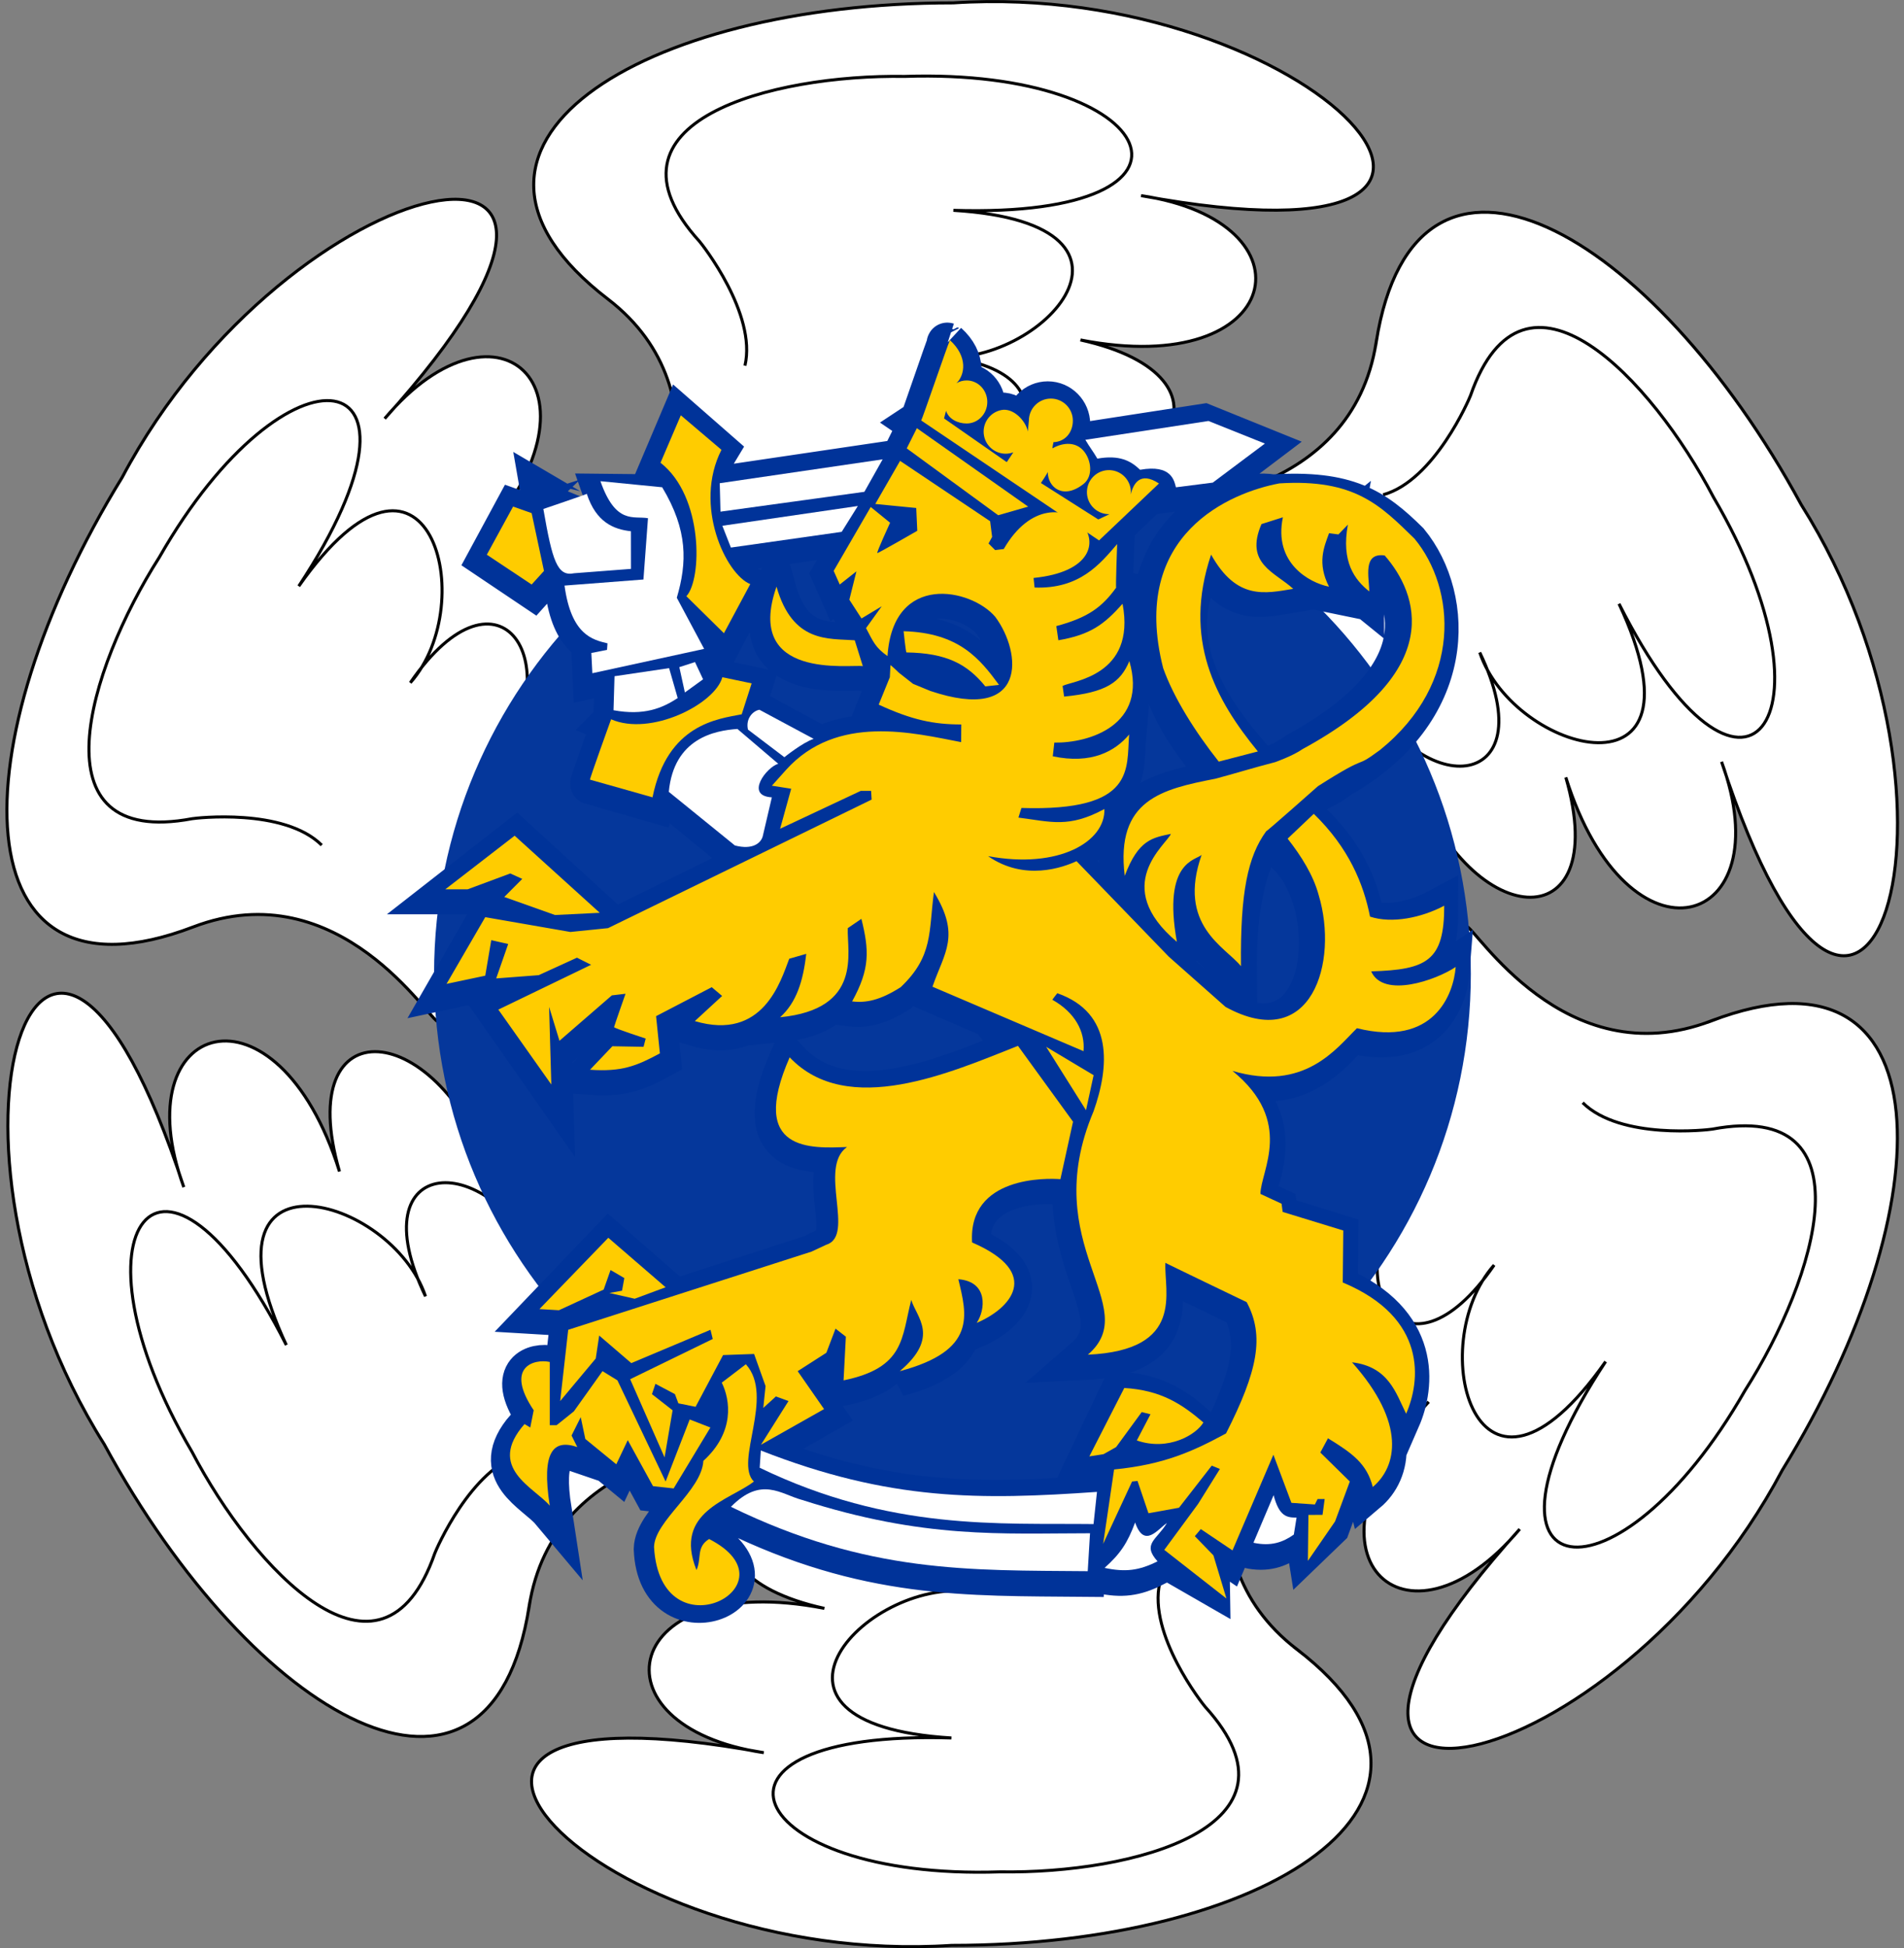
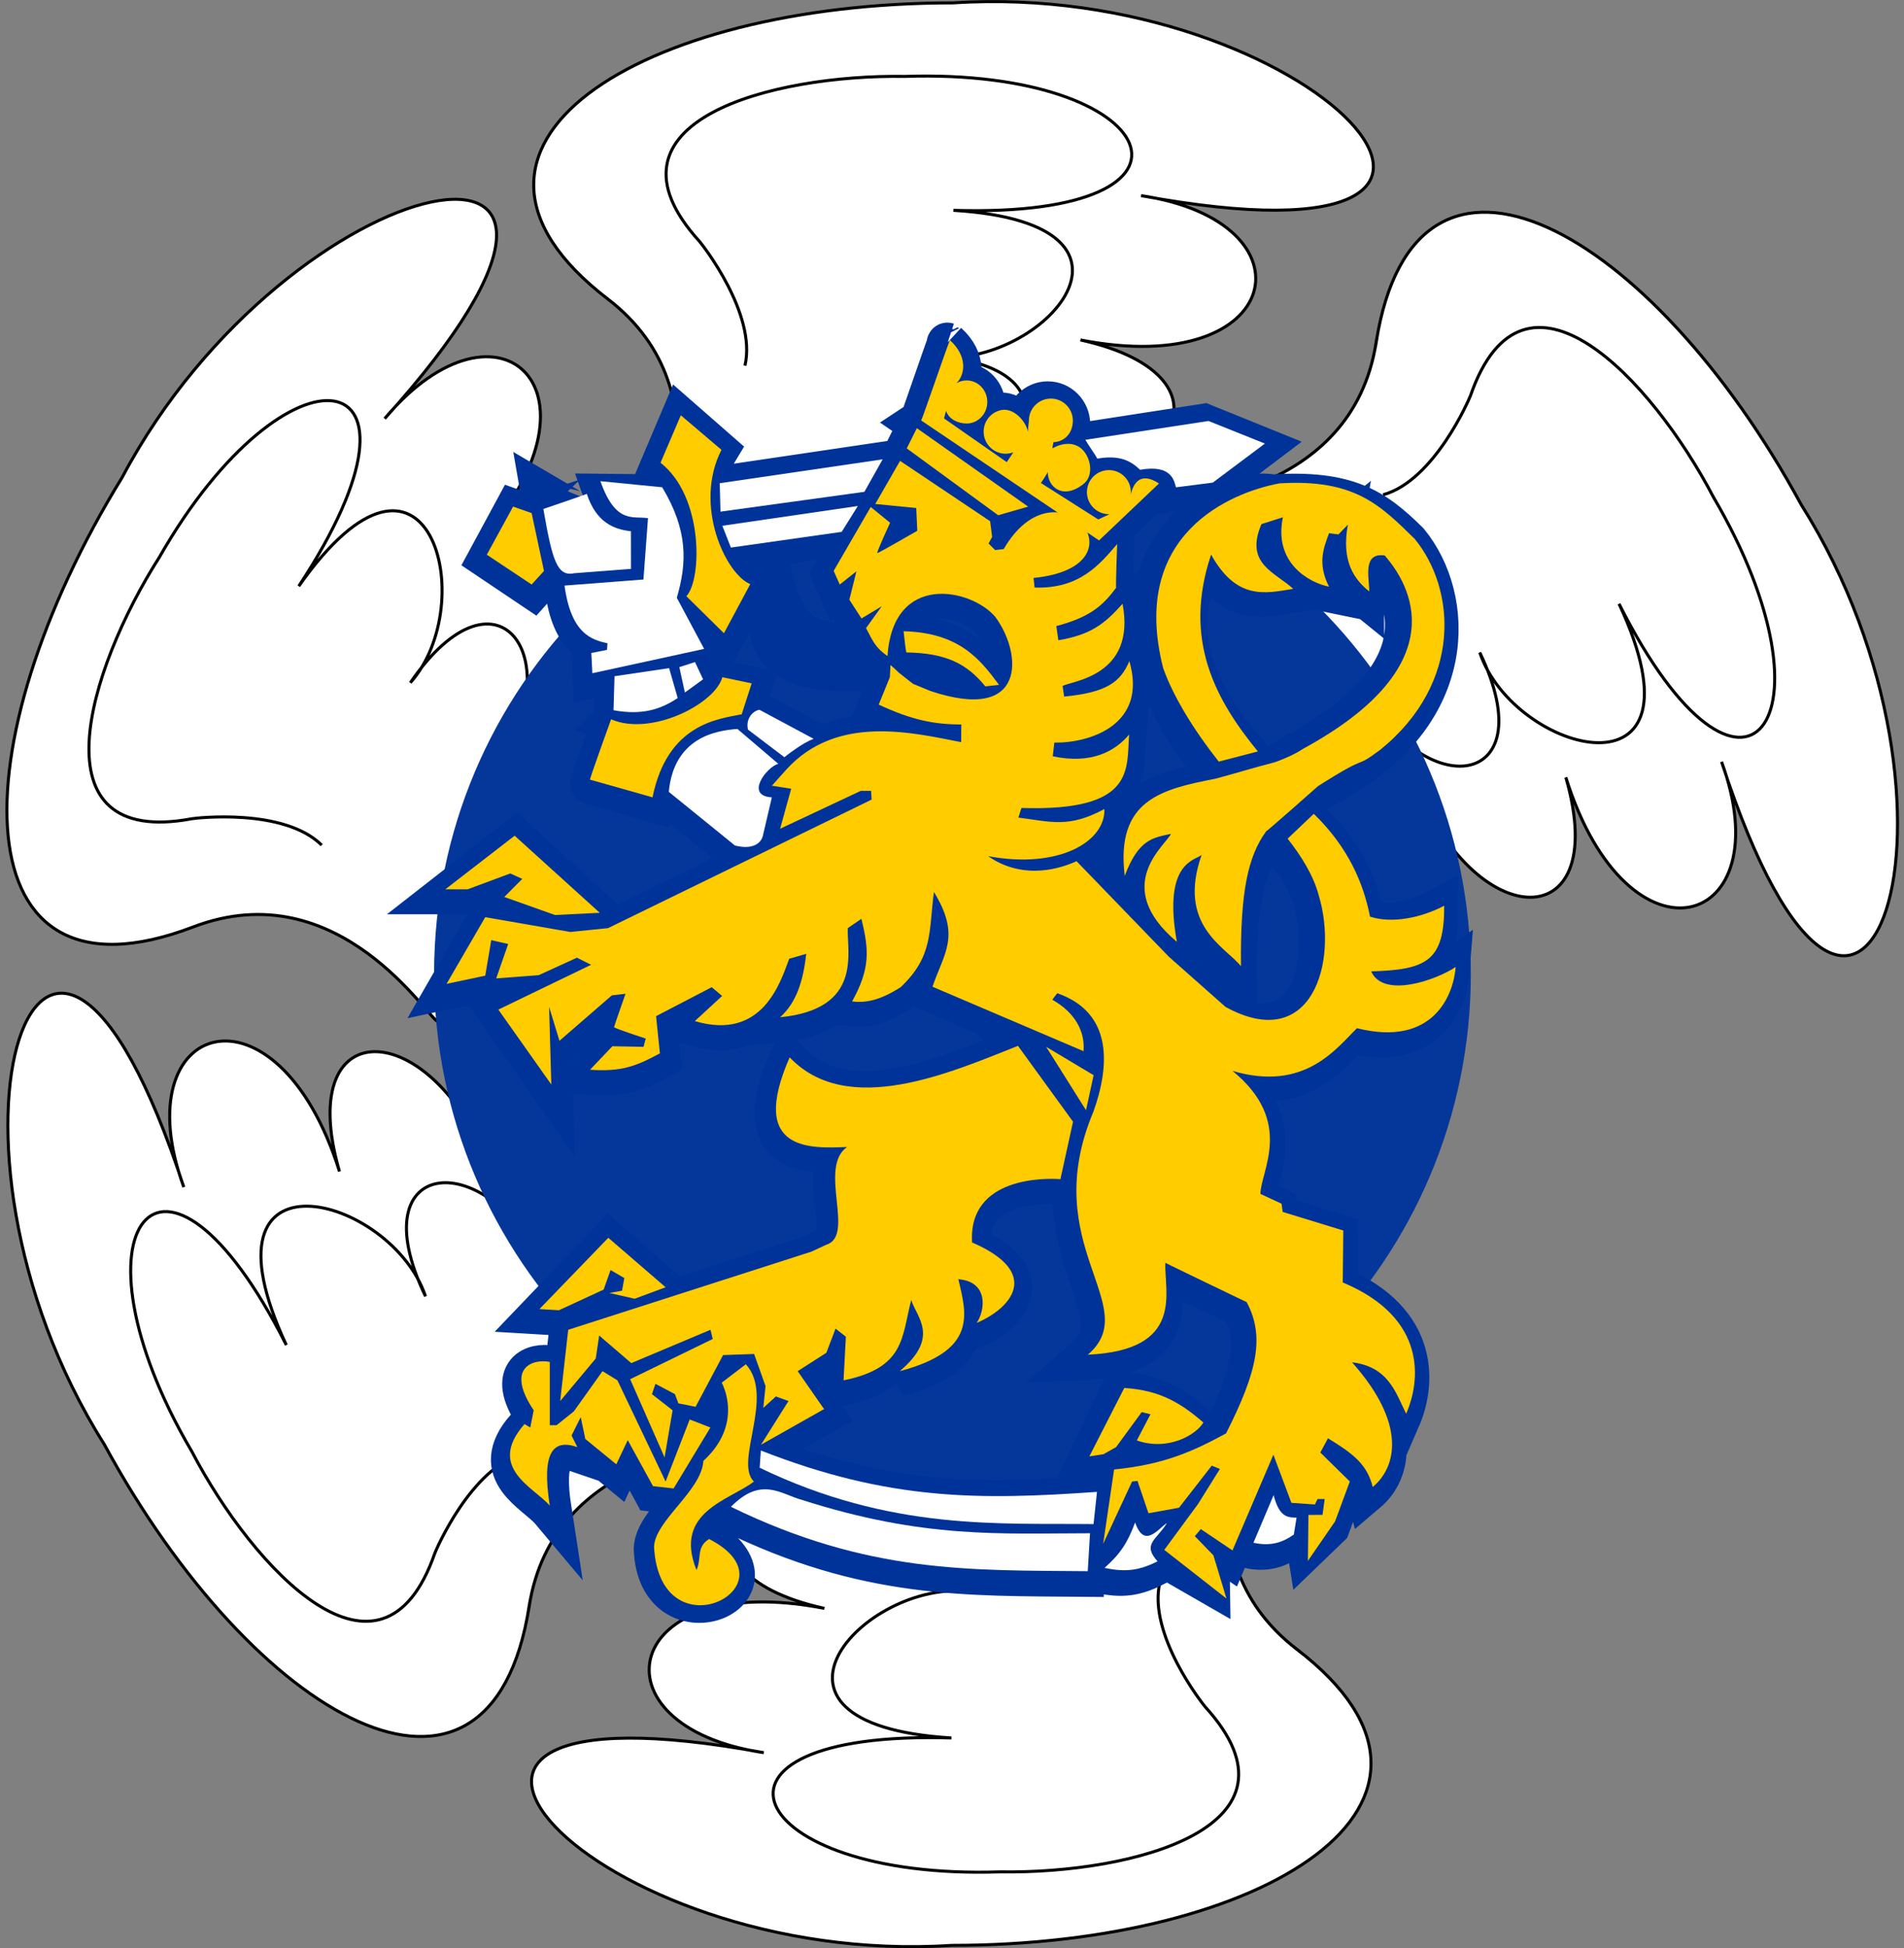
<svg xmlns="http://www.w3.org/2000/svg" xmlns:ns1="http://www.inkscape.org/namespaces/inkscape" xmlns:ns2="http://sodipodi.sourceforge.net/DTD/sodipodi-0.dtd" version="1.0" width="706.817" height="723.033" viewBox="0 0 706.817 723.033" id="Layer_1" xml:space="preserve" ns1:version="0.48.0 r9654" ns2:docname="Suomen_Ilmavoimien_tunnus.svg">
  <rect x="0" y="0" width="706.817" height="723.033" fill="#808080" stroke="none" />
  <ns2:namedview pagecolor="#ffffff" bordercolor="#666666" borderopacity="1" objecttolerance="10" gridtolerance="10" guidetolerance="10" ns1:pageopacity="0" ns1:pageshadow="2" ns1:window-width="1366" ns1:window-height="706" id="namedview62" showgrid="false" ns1:zoom="0.37276099" ns1:cx="30.3588" ns1:cy="613.4333" ns1:window-x="-8" ns1:window-y="-8" ns1:window-maximized="1" ns1:current-layer="g4211-6" showguides="true" ns1:guide-bbox="true" fit-margin-top="0" fit-margin-left="0" fit-margin-right="0" fit-margin-bottom="0" />
  <defs id="defs120">
    <clipPath id="XMLID_6_">
      <polygon id="use55" points="744.158,627.192 648.151,723.159 648.151,723.159 563.43,638.438 659.397,542.451 " />
    </clipPath>
    <clipPath id="XMLID_5_">
      <polygon id="use31" points="236.548,638.438 140.582,542.451 55.82,627.192 151.827,723.159 151.827,723.159 " />
    </clipPath>
    <filter color-interpolation-filters="sRGB" x="0" y="0" width="1" height="1" ns1:menu="Bumps" ns1:menu-tooltip="Emboss effect : Colors of the original images are preserved or modified by Blend" ns1:label="Emboss" id="filter3104">
      <feColorMatrix type="luminanceToAlpha" result="result2" id="feColorMatrix3106" />
      <feDiffuseLighting surfaceScale="-10" result="result1" diffuseConstant="0.6" id="feDiffuseLighting3108">
        <feDistantLight elevation="35" azimuth="225" id="feDistantLight3110" />
      </feDiffuseLighting>
      <feComposite operator="arithmetic" in="result1" k1="1.5" k3="0.5" result="result3" in2="SourceGraphic" id="feComposite3112" k2="0" k4="0" />
      <feComposite in="result3" operator="in" result="result5" in2="result3" id="feComposite3114" />
      <feBlend in="result5" mode="normal" result="result6" in2="result1" id="feBlend3116" />
      <feComposite k2="1" operator="arithmetic" result="result7" in2="result6" id="feComposite3118" k1="0" k3="0" k4="0" />
      <feComposite operator="in" in="result7" in2="SourceGraphic" id="feComposite3120" />
    </filter>
    <ns1:perspective ns2:type="inkscape:persp3d" ns1:vp_x="0 : 0.5 : 1" ns1:vp_y="0 : 1000 : 0" ns1:vp_z="1 : 0.5 : 1" ns1:persp3d-origin="0.5 : 0.33333333 : 1" id="perspective2906" />
    <ns1:perspective id="perspective92" ns1:persp3d-origin="399.98999 : 258.42668 : 1" ns1:vp_z="799.97998 : 387.64001 : 1" ns1:vp_y="0 : 1000 : 0" ns1:vp_x="0 : 387.64001 : 1" ns2:type="inkscape:persp3d" />
  </defs>
  <g style="fill:#ffcc00;stroke:#000000;stroke-width:2.528;stroke-miterlimit:3.86;stroke-opacity:1;stroke-dasharray:none" id="g4211-6" transform="matrix(1.586,2.919,2.919,-1.586,-1182.165,2938.992)">
    <path id="path4209-7" style="fill:#ffffff;stroke:#000000;stroke-width:0.338px;stroke-linecap:butt;stroke-linejoin:miter;stroke-opacity:1" d="m -485.115,844.463 c 1.354,5.786 -4.82,13.597 -5.083,13.886 -12.175,13.398 8.078,18.663 22.936,18.429 28.801,0.964 36.338,-15.905 5.436,-14.961 25.081,-1.532 9.141,-18.356 -2.647,-16.269 17.573,-0.863 11.459,-14.438 -4.003,-13.152 m -31.964,19.516 c -22.248,17.06 3.634,33.09 38.6,33.082 39.993,2.598 71.165,-30.791 20.991,-21.534 19.71,-2.912 16.081,-20.595 -6.778,-16.123 18.858,-4.149 10.039,-18.143 -9.2,-14.739 -11.644,0.951 -28.075,-2.162 -38.252,-9.564 -0.519,0.788 8.606,18.167 -5.362,28.878 z" ns1:connector-curvature="0" ns2:nodetypes="csccccscccccs" />
  </g>
  <g style="fill:#ffcc00;stroke:#000000;stroke-width:2.528;stroke-miterlimit:3.86;stroke-opacity:1;stroke-dasharray:none" id="g4211" transform="matrix(3.322,0,0,-3.322,1888.098,2941.015)">
    <path id="path4209" style="fill:#ffffff;stroke:#000000;stroke-width:0.338px;stroke-linecap:butt;stroke-linejoin:miter;stroke-opacity:1" d="m -485.115,844.463 c 1.354,5.786 -4.82,13.597 -5.083,13.886 -12.175,13.398 8.078,18.663 22.936,18.429 28.801,0.964 36.338,-15.905 5.436,-14.961 25.081,-1.532 9.141,-18.356 -2.647,-16.269 17.573,-0.863 11.459,-14.438 -4.003,-13.152 m -31.964,19.516 c -22.248,17.06 3.634,33.09 38.6,33.082 39.993,2.598 71.165,-30.791 20.991,-21.534 19.71,-2.912 16.081,-20.595 -6.778,-16.123 18.858,-4.149 10.039,-18.143 -9.2,-14.739 -11.644,0.951 -28.075,-2.162 -38.252,-9.564 -0.519,0.788 8.606,18.167 -5.362,28.878 z" ns1:connector-curvature="0" ns2:nodetypes="csccccscccccs" />
  </g>
  <path style="fill:#ffffff;stroke:#000000;stroke-width:1.124px;stroke-linecap:butt;stroke-linejoin:miter;stroke-miterlimit:3.86;stroke-opacity:1;stroke-dasharray:none" d="M 71.664,344.025 C -15.35,377.235 -15.605,276.102 45.328,177.211 107.645,59.564 256.392,29.555 142.807,155.351 c 42.571,-50.677 86.27,-9.609 33.798,47.257 44.586,-46.112 68.808,3.21 25.666,51.698 -22.973,31.278 -42.792,83.178 -39.582,124.859 -3.131,0.095 -36.396,-55.99 -91.025,-35.14 z" id="path4209-1" ns1:connector-curvature="0" />
  <path style="fill:#ffffff;stroke:#000000;stroke-width:1.124px;stroke-linecap:butt;stroke-linejoin:miter;stroke-miterlimit:3.86;stroke-opacity:1;stroke-dasharray:none" d="M 119.431,313.649 C 105.424,299.738 72.573,303.597 71.297,303.837 12.19,314.936 32.578,248.474 59.122,206.857 c 47.444,-83.145 108.29,-75.077 51.789,10.688 48.025,-68.276 67.845,6.12 41.409,35.83 33.054,-48.202 60.8,-7.261 30.229,34.236" id="path8859" ns1:connector-curvature="0" />
  <g id="g3" transform="matrix(0.894,0,0,0.894,873.57,-43.274)">
    <g transform="matrix(-1.774,-3.264,-3.264,1.774,1135.439,-2429.505)" id="g4211-6-2" style="fill:#ffcc00;stroke:#000000;stroke-width:2.528;stroke-miterlimit:3.86;stroke-opacity:1;stroke-dasharray:none">
      <path ns2:nodetypes="csccccscccccs" ns1:connector-curvature="0" d="m -485.115,844.463 c 1.354,5.786 -4.82,13.597 -5.083,13.886 -12.175,13.398 8.078,18.663 22.936,18.429 28.801,0.964 36.338,-15.905 5.436,-14.961 25.081,-1.532 9.141,-18.356 -2.647,-16.269 17.573,-0.863 11.459,-14.438 -4.003,-13.152 m -31.964,19.516 c -22.248,17.06 3.634,33.09 38.6,33.082 39.993,2.598 71.165,-30.791 20.991,-21.534 19.71,-2.912 16.081,-20.595 -6.778,-16.123 18.858,-4.149 10.039,-18.143 -9.2,-14.739 -11.644,0.951 -28.075,-2.162 -38.252,-9.564 -0.519,0.788 8.606,18.167 -5.362,28.878 z" style="fill:#ffffff;stroke:#000000;stroke-width:0.338px;stroke-linecap:butt;stroke-linejoin:miter;stroke-opacity:1" id="path4209-7-4" />
    </g>
    <g transform="matrix(-3.715,0,0,3.715,-2295.617,-2238.897)" id="g4211-7" style="fill:#ffcc00;stroke:#000000;stroke-width:2.528;stroke-miterlimit:3.86;stroke-opacity:1;stroke-dasharray:none">
      <path ns2:nodetypes="csccccscccccs" ns1:connector-curvature="0" d="m -484.542,792.542 c 1.354,5.786 -4.82,13.597 -5.083,13.886 -12.175,13.398 8.078,18.663 22.936,18.429 28.801,0.964 36.338,-15.905 5.436,-14.961 25.081,-1.532 9.141,-18.356 -2.647,-16.269 17.573,-0.863 11.459,-14.438 -4.003,-13.152 m -31.964,19.516 c -22.248,17.06 3.634,33.09 38.6,33.082 39.993,2.598 71.165,-30.791 20.991,-21.534 19.71,-2.912 16.081,-20.595 -6.778,-16.123 18.858,-4.149 10.039,-18.143 -9.2,-14.739 -11.644,0.951 -28.075,-2.162 -38.252,-9.564 -0.519,0.788 8.606,18.167 -5.362,28.878 z" style="fill:#ffffff;stroke:#000000;stroke-width:0.338px;stroke-linecap:butt;stroke-linejoin:miter;stroke-opacity:1" id="path4209-8" />
    </g>
    <g transform="matrix(-1.948,3.163,3.163,1.948,-3935.988,395.558)" id="g4211-0-1" style="fill:#ffcc00;stroke:#000000;stroke-width:2.528;stroke-miterlimit:3.86;stroke-opacity:1;stroke-dasharray:none">
-       <path ns2:nodetypes="csccccscccccs" ns1:connector-curvature="0" d="m -485.115,844.463 c 1.354,5.786 -4.82,13.597 -5.083,13.886 -12.175,13.398 8.078,18.663 22.936,18.429 28.801,0.964 36.338,-15.905 5.436,-14.961 25.081,-1.532 9.141,-18.356 -2.647,-16.269 17.573,-0.863 11.459,-14.438 -4.003,-13.152 m -31.964,19.516 c -22.248,17.06 3.634,33.09 38.6,33.082 39.993,2.598 71.165,-30.791 20.991,-21.534 19.71,-2.912 16.081,-20.595 -6.778,-16.123 18.858,-4.149 10.039,-18.143 -9.2,-14.739 -11.644,0.951 -28.075,-2.162 -38.252,-9.564 -0.519,0.788 8.606,18.167 -5.362,28.878 z" style="fill:#ffffff;stroke:#000000;stroke-width:0.338px;stroke-linecap:butt;stroke-linejoin:miter;stroke-opacity:1" id="path4209-1-6" />
-     </g>
+       </g>
    <path ns1:connector-curvature="0" id="path95" style="fill:#05379b;fill-opacity:1;stroke:none" d="m -796.901,452.652 c 0,-118.892 96.382,-215.268 215.247,-215.268 118.866,0 215.262,96.376 215.262,215.268 0,118.878 -96.396,215.24 -215.262,215.24 -118.865,0 -215.247,-96.363 -215.247,-215.24 z" />
    <path ns1:connector-curvature="0" d="" id="path11" style="fill:#ffffff" />
    <path ns1:connector-curvature="0" d="" id="path13" style="fill:none;stroke:#000000;stroke-width:9.55;stroke-linecap:round;stroke-linejoin:round;stroke-miterlimit:3.864" />
    <path ns1:connector-curvature="0" d="" id="path19" style="fill:#ebce37" />
    <path ns1:connector-curvature="0" d="" id="path21" style="fill:none;stroke:#000000;stroke-width:9.55;stroke-linecap:round;stroke-linejoin:round;stroke-miterlimit:3.864" />
    <path ns1:connector-curvature="0" d="" id="path99" style="fill:#3a4491" />
    <path ns1:connector-curvature="0" d="" id="path101" style="fill:none;stroke:#000000;stroke-width:9.55;stroke-linecap:round;stroke-linejoin:round;stroke-miterlimit:3.864" />
  </g>
  <g style="fill:#ffcc00;stroke:#000000;stroke-width:2.528;stroke-miterlimit:3.86;stroke-opacity:1;stroke-dasharray:none" id="g4515" transform="matrix(1,-1.0929304e-8,0,1,-1060.985,-897.556)" />
  <g transform="matrix(1.446,-1.5804296e-8,0,1.446,-1852.579,-247.89)" id="g4241-3" style="fill:#ffcc00;stroke:#000000;stroke-width:2.528;stroke-miterlimit:3.86;stroke-opacity:1;stroke-dasharray:none">
    <g style="fill:#ffcc00" transform="matrix(0.6,0,0,0.601,-617.361,-59.867)" id="g12620-1-6-8">
      <g transform="translate(800.361,0.308)" id="g4958-9">
        <g id="g4041-8" transform="matrix(1.386,0,0,1.386,617.976,215.613)" style="fill:none;stroke:#003399;stroke-opacity:1">
          <g id="g3950-3" style="fill:none;stroke:#003399;stroke-opacity:1">
            <g id="g12117-9-7" transform="matrix(0.994,0,0,0.994,1034.299,28.492)" style="fill:none;stroke:#003399;stroke-opacity:1">
              <g id="g4243-0" transform="translate(-4.3373477e-6,0)" style="fill:none;stroke:#003399;stroke-opacity:1">
                <g id="g7486-2-0" transform="matrix(0.721,0,0,0.728,-301.761,90.342)" style="fill:none;stroke:#003399;stroke-width:17.783;stroke-miterlimit:4;stroke-opacity:1;stroke-dasharray:none">
                  <g id="g7245-1-0" stroke-miterlimit="3.864" style="fill:none;stroke:#003399;stroke-width:17.783;stroke-miterlimit:4;stroke-opacity:1;stroke-dasharray:none" transform="translate(-0.524,-43.46)">
                    <path id="polygon123-4-0" transform="translate(743.314,106.568)" style="fill:none;stroke:#003399;stroke-opacity:1" d="m 431.83,159.16 -47.52,-33.43 -4.32,8.61 0,0 39.04,28.49 z m 152.256,20.812 c -9.531,-1.306 -6.612,9.286 -6.592,15.328 -6.225,-4.959 -12.768,-11.082 -9.829,-26.941 l -3.334,2.653 -4,-0.531 c -2.204,6 -5.143,12.736 -0.021,22.798 -8.409,-1.674 -23.757,-10.062 -19.695,-29.574 l -9.144,2.898 c -7.327,16.96 5.837,20.471 13.552,27.594 -12.083,2 -24.145,4.919 -35.064,-14.593 -23.39,35.941 6.184,70.25 20.451,86.537 l -16.471,3.796 c -10.572,-13.123 -17.899,-21.736 -24.451,-41.962 -14.614,-57.331 29.312,-78.734 48.97,-75.224 32.146,-2 43.771,5.851 58.365,20.076 19.716,23.737 21.552,71.863 -30.289,100.4 -9.531,9.307 -44.575,7.837 -43.82,81.802 -6.612,-8.225 -27.41,-17.369 -16.797,-47.473 -2.225,2.347 -16.797,2.551 -10.572,37.084 -28.492,-23.94 -4.409,-41.473 -2.551,-46.003 -7.694,1.612 -13.899,2.347 -19.716,17.899 -6.225,-50.963 46.33,-32.982 75.945,-54.045 61.679,-33.43 49.27,-66.29 35.064,-82.515 z m -272.8,344.7 c 12.491,13.544 -5.143,41.036 3.429,49.214 -10.062,7.757 -34.16,11.389 -24.512,37.137 0.337,-0.2 -0.245,-9.606 5.388,-13.022 33.953,22.309 -21.995,43.501 -23.512,3.376 0.245,-11.053 20.349,-23.612 21.063,-36.172 13.491,-12.038 11.511,-25.541 7.857,-32.816 z m -80.8,25.96 7.347,-5.878 12.246,-17.145 6.368,3.919 20.573,43.126 10.286,-26.451 8.837,3.429 -15.695,25.961 -8.817,-0.979 -10.776,-19.594 -4.898,10.287 -13.226,-10.797 -1.959,-9.286 -3.918,7.816 2.449,4.919 c -10.042,-3.408 -15.43,1.511 -11.756,24.981 -6.633,-7.797 -27.207,-16.145 -10.776,-34.778 l 2.449,1.47 1.469,-7.348 c -12.491,-18.593 0.225,-22.022 6.858,-20.594 v 26.941 h 2.939 v 10e-4 z M 223.14,501.16 l 8.33,0.49 19.1,-8.81 2.94,-8.33 5.88,3.43 -0.98,5.38 -5.39,0.98 10.8,2.45 13.2,-4.89 0,0 -24.47,-21.09 z m 204.346,-112.188 23.512,32.329 -5.388,24.492 c -5.633,-0.449 -39.432,-1.429 -37.717,26.961 30.615,13.246 15.919,28.431 1.959,34.288 3.674,-5.347 5.143,-17.613 -7.837,-18.613 3.653,15.205 8.082,30.41 -25.002,39.187 17.389,-14.654 7.103,-22.981 4.898,-30.37 -4.164,16.206 -2.694,28.92 -28.9,34.289 l 0.98,-18.614 -4.409,-3.429 -3.918,10.287 -12.246,7.837 11.266,16.165 -26.941,15.185 11.756,-18.614 -5.388,-1.959 -5.388,4.898 0.979,-9.307 -4.898,-13.695 -13.246,0.47 -11.736,22.042 -7.348,-1.469 -1.469,-3.919 -8.327,-4.408 -1.49,4.408 8.817,6.878 -3.429,20.083 -14.695,-33.329 35.268,-17.144 -0.959,-3.919 -33.819,14.205 -13.715,-11.756 -1.469,9.797 -15.185,18.123 3.429,-30.369 103.87,-33.309 6.368,-2.959 c 12.491,-3.878 -3.674,-32.778 8.817,-41.636 -14.94,0.53 -42.391,2.49 -24.492,-38.207 24.736,26.002 68.842,6.408 97.497,-4.899 z m -78.7,-202.43 2.592,5.817 7.123,-5.613 -3.021,12.083 5.184,8.001 8.633,-5.184 -6.694,9.286 c 3.102,5.858 3.959,8.246 9.164,11.919 2.367,-35.86 35.737,-28.818 46.003,-16.736 11.491,15.348 13.899,45.595 -27.737,31.594 l -7.348,-3.021 -6.041,-4.735 c 0,0 -3.307,-3.204 -3.613,-3.225 l -0.265,5.143 -4.755,11.674 c 14.124,6.511 23.41,8.45 35.268,8.45 l -0.061,7.531 c -20.226,-3.857 -53.024,-12.246 -74.74,11.797 l -6.082,6.776 8.245,1.286 c 0,0 -4.674,16.879 -4.735,17.063 l 34.431,-16.145 h 4.429 l 0.224,3.715 -112.56,54.78 -16.083,1.633 -36.35,-6.307 -16.532,28.431 16.532,-3.49 2.572,-15.144 7.225,1.633 -5.123,14.675 18.165,-1.388 16.328,-7.449 6.041,3.021 -39.615,19.104 22.614,31.921 -0.939,-33.084 4.429,14.45 22.369,-19.348 5.837,-0.694 c 0,0 -4.858,13.756 -4.898,14.226 -0.062,0.449 13.511,4.878 13.511,4.878 l -0.918,3.511 -13.307,-0.245 -9.552,10.021 c 13.572,0.938 19.879,-1.613 29.839,-6.98 l -1.633,-15.858 23.777,-12.348 4.429,3.735 -11.654,10.715 c 29.186,8.633 36.636,-17.001 40.31,-26.574 l 7.266,-2.082 c -1.327,11.674 -4.184,20.736 -11.164,27.022 35.452,-3.47 28.472,-27.716 28.9,-37.982 l 5.816,-3.959 c 3.307,13.307 3.776,21.226 -3.959,35.186 5.878,0.714 11.919,-0.449 20.736,-6.062 14.021,-13.266 11.919,-23.757 14.205,-40.554 11.47,18.675 4.47,25.655 -0.632,40.35 l 64.495,27.472 c 0.755,-8.368 -3.674,-16.532 -13.287,-21.9 0.041,-0.225 2.102,-2.796 2.102,-2.796 24.042,8.409 22.267,31.268 15.471,50.351 -24.288,57.331 21.777,82.945 -2.429,103.7 41.759,-1.878 32.452,-27.023 33.105,-39.167 -0.286,0 34.717,16.777 34.717,16.777 7.735,14.471 4.694,29.369 -8.817,55.943 -14.205,7.694 -26.553,13.286 -47.8,15.368 l -4.674,31.696 12.348,-26.553 2.327,-0.245 4.674,13.756 13.042,-2.347 13.981,-17.94 3.49,1.408 -9.328,14.92 -14.43,19.572 21.137,12.023 -0.156,-9.696 -7.939,-8.164 2.551,-3.021 13.532,9.082 17.471,-40.778 7.694,20.512 10.021,0.694 1.164,-2.327 h 3.021 l -0.918,6.756 -6.021,0.021 1.895,11.801 9.474,-9.026 6.307,-17.021 -12.593,-12.349 3.266,-6.062 c 10.307,6.327 16.593,10.735 19.125,20.757 10.286,-8.612 14.49,-27.022 -8.858,-53.146 15.654,1.877 18.716,13.082 23.104,21.92 6.063,-13.736 9.328,-40.778 -27.063,-55.943 l 0.225,-22.145 -25.879,-7.919 -0.47,-3.49 -9.021,-4.184 c 0.021,-9.776 14.675,-30.758 -11.939,-52.433 30.798,9.082 44.33,-9.552 53.147,-18.185 32.88,8.164 41.269,-14.43 42.166,-26.104 -8.348,5.612 -30.9,13.532 -36.084,1.877 23.777,-0.694 31.227,-4.429 31.186,-27.981 -9.735,5.143 -22.328,7.715 -31.676,4.653 -2.755,-16.287 -10.572,-31.656 -27.39,-45.657 0,0 -10.327,13.511 -10.266,13.756 29.309,17.471 25.329,97.416 -24.063,70.373 l -24.247,-21.43 -39.371,-40.676 c -5.735,2.633 -22.165,8.674 -37.778,-2.143 30.309,5.633 50.167,-6.246 49.677,-20.083 -15.267,8.225 -22.818,5.409 -36.717,3.653 l 1.286,-4.102 c 49.105,1.551 44.779,-16.818 46.003,-31.309 -5.98,7.143 -16.124,12.776 -32.615,9.286 l 0.653,-5.837 c 14.756,0.245 40.023,-7.307 32.043,-34.737 -3.816,9.103 -9.939,13.389 -27.859,15.124 l -0.653,-4.531 c 3.878,-2.163 31.451,-4.143 25.614,-35.023 -7.919,8.878 -13.736,13.205 -27.411,15.552 l -0.877,-6.041 c 13.695,-3.653 19.593,-8.164 25.553,-16.389 -0.266,-0.041 0.428,-18.573 0.428,-18.573 -7.266,8.45 -15.96,19.226 -35.268,18.532 l -0.428,-4.082 c 49.534,-4.96 10.123,-51.78 -12.736,-12.328 l -3.674,0.449 -2.816,-2.816 1.531,-2.796 -0.857,-6.694 -38.452,-25.716 -10.593,18.369 17.491,1.714 0.449,9.715 c 0,0 -16.572,9.532 -17.063,9.511 -0.51,-0.041 5.45,-12.94 5.45,-12.94 l -8.266,-6.715 z M 210.69,315.5 l -18.19,6.75 -9.55,0 0,0 29.6,-22.84 36.35,32.86 -19.11,0.94 -21.67,-7.69 7.69,-7.7 z M 398.286,88.092 c 7.98,7.123 6.511,15.021 2.939,18.471 1.286,-0.775 2.776,-1.184 4.348,-1.184 4.857,0 8.817,4.103 8.817,9.164 0,5.082 -3.959,9.185 -8.817,9.185 -3.796,0 -7.674,-1.878 -8.797,-5.409 l -0.857,3.245 26.308,18.308 0.49,0.306 2.796,-4.164 c -0.49,0.163 -0.979,0.326 -1.51,0.428 -5.082,0.98 -10.021,-2.347 -11.001,-7.429 -1,-5.103 2.327,-10.042 7.429,-11.021 4.98,-0.959 10.205,4.266 11.328,9.185 -0.082,-0.51 0.388,-4.144 0.388,-4.674 0,-5.184 4.205,-9.389 9.389,-9.389 5.184,0 9.388,4.205 9.388,9.389 0,5.082 -3.306,9.042 -8.368,9.205 0.326,-0.388 -0.653,2.816 -0.245,2.572 4.511,-2.551 9.898,-2.796 13.246,1.163 3.327,3.98 4.041,10.797 -0.021,14.021 -8.756,6.939 -15.348,1.47 -15.328,-5.123 -0.041,0.551 -2.919,4.755 -2.919,4.755 l 24.492,15.532 4.796,-2.245 c -0.51,0 -1.041,-0.021 -1.571,-0.102 -5.123,-0.714 -8.715,-5.47 -7.98,-10.613 0.714,-5.123 5.47,-8.694 10.613,-7.98 5.021,0.714 8.572,5.286 8,10.307 1.082,-4.572 4,-10.001 12.062,-4.694 l -25.594,24.267 -75.944,-51.126 c 0.326,-0.184 11.776,-33.594 12,-33.492 0.083,0.06 -0.06,-0.919 0.123,-0.858 z M 439.52,389.38 l 20.27,12.1 0,0 -3.25,14.92 z m 33.366,145.402 c 15.654,1.022 24.512,7.224 33.778,15.667 -2.98,5.461 -14.858,13.165 -28.431,8.182 l 5.837,-11.903 -3.735,-1.001 -10.939,15.907 -5.368,3.221 -6.062,1 14.92,-31.074 z m -53.5,-299.66 c -8.123,-10.98 -16.981,-22.206 -40.738,-22.859 0,0 0.938,9.021 1.225,9.042 17.124,0.245 25.981,5 33.676,14.471 l 5.837,-0.654 z m -165.65,14.67 c 16.899,7.388 44.35,-6.429 47.514,-17.92 l 12.511,2.612 -4.245,13.185 c -10.083,1.979 -31.737,4.102 -38.084,35.39 0,0 -26.41,-7.49 -26.696,-7.531 -0.307,-0.019 9,-25.736 9,-25.736 z M 219.81,161.93 l 5.27,24.64 -5.27,5.79 -19.14,-12.71 11.22,-20.51 7.92,2.79 z m 137.976,54.192 3.449,11.021 c -5.327,-0.837 -50.82,6.103 -36.86,-33.88 6.92,24.186 22.247,22.022 33.411,22.859 z m -45.6,38.06 c -1.062,-4.756 2.164,-7.98 4.898,-8.45 l 23.165,12.409 c -4.674,1.511 -12.511,7.817 -12.511,7.817 l -15.552,-11.776 z m 10.2,28.88 c -11.736,-0.653 -2.143,-12.98 2.735,-14.307 l -17.43,-14.838 c -9.634,0.674 -27.125,3.919 -29.309,26.798 l 28.227,22.859 c 7.633,1.98 11.083,-1.041 11.878,-3.877 l 3.899,-16.635 z m 168.7,309.29 c -4.388,7.225 -10.715,8.857 -4,16.307 -7.898,3.96 -13.736,4.674 -22.614,2.797 6.796,-6.063 9.817,-10.716 13.042,-19.349 3.958,11.409 9.877,2.591 13.572,0.245 z m -29.7,-453.65 c 9.45,-1.653 14.205,0.898 18.246,4.755 13.491,-2.388 14.552,4.694 15.308,7.47 l 15.736,-2 22.247,-16.634 -24.083,-9.633 -52.576,8.021 c 1.999,3.409 3.122,4.613 5.122,8.021 z m -143.7,422.73 -0.49,7.348 c 56.086,26.981 102.15,23.532 142.56,24.001 l 1.47,-13.715 c -49.739,3.469 -88.436,3.939 -143.54,-17.634 z m 17.6,21.06 c 52.188,16.675 85.006,14.226 122.97,14.205 l -0.979,16.165 c -50.698,-0.449 -93.823,1.021 -152.36,-27.431 12.98,-13.205 21.307,-5.368 30.369,-2.939 z m -49.4,-385.15 16.042,15.777 11.246,-20.94 c -10.368,-4.103 -28.356,-35.202 -13.998,-58.4 l -15.657,-13.544 -8.674,20.226 c 18.45,5.409 17.736,49.758 11.041,56.881 z M 352.21,169.91 l -47.31,6.7 -3.65,-9.29 0,0 57.86,-8.43 z m 9.69,-17.06 7.8,-13.84 -69.56,10.17 0,0 0.31,12.12 z m -76.65,85.52 7.77,-5.62 -3.45,-7.34 0,0 -6.69,2.16 z m -3.064,2.382 -3.673,-12.756 -23.308,3.449 -0.429,14.491 c 13.021,2.388 20.797,-0.857 27.41,-5.184 z m -48.33,-47.94 c 2.877,21.185 12.164,23.124 18.348,24.614 l -0.204,2.796 -6.694,1.306 0.429,8.633 47.738,-10.368 -11.674,-21.798 c 4.388,-14.878 4.67,-26.864 -6.412,-45.253 l -24.87,-0.261 c 6.551,18.593 12.792,10.552 18.976,11.613 l -1.939,26.125 z m 9.18,-38.44 c 3.959,12.124 11.844,14.478 19.171,15.274 l 0.02,16.042 -24.247,1.857 c -7.225,1.531 -9.327,-5.327 -13.164,-27.39 0.001,0.001 18.138,-5.579 18.22,-5.783 z m 302.25,442.88 1.163,-7.225 c -4.164,0 -7.409,-0.47 -9.796,-9.572 l -8.613,20.287 c 7.51,1.633 12.633,-0.224 17.246,-3.49 z" ns1:connector-curvature="0" />
                  </g>
                </g>
              </g>
            </g>
          </g>
        </g>
        <g id="g3588-4-4-9-6" transform="matrix(1.002,0,0,1.002,969.555,202.224)" style="fill:#ffcc00;stroke:none">
          <g id="g7245-8-8-1-6-9" transform="matrix(1,0,0,1,1.675,124.835)" style="fill:#ffcc00;stroke:none">
            <g id="g7928-8-8-1-8" transform="matrix(1,0,0,1,1089.057,-0.022)" style="fill:#ffcc00;stroke:none">
              <g id="g4277-0-7" transform="matrix(1,0,0,1,-435.307,7.335)">
                <path ns2:nodetypes="ccccc" ns1:connector-curvature="0" style="fill:#ffffff;fill-rule:evenodd;stroke:none" d="m 1288.6,703.82 1.163,-7.225 c -4.164,0 -7.409,-0.47 -9.796,-9.572 l -8.613,20.287 c 7.51,1.633 12.633,-0.224 17.246,-3.49 z" id="path67-6-3-2-3-5" />
                <path ns2:nodetypes="cccccc" ns1:connector-curvature="0" style="fill:#ffffff;fill-rule:evenodd;stroke:none" d="m 986.68,260.28 c 3.959,12.124 11.511,15.144 18.838,15.94 l 0.02,16.042 -24.247,1.857 c -7.225,1.531 -9.327,-5.327 -13.164,-27.39 0.001,0.001 18.471,-6.245 18.553,-6.449 z" id="path69-0-0-7-0-8" />
                <path ns2:nodetypes="cccccccccccc" ns1:connector-curvature="0" style="fill:#ffffff;fill-rule:evenodd;stroke:none" d="m 977.17,299.38 c 2.877,21.185 12.164,23.124 18.348,24.614 l -0.204,2.796 -6.694,1.306 0.429,8.633 47.738,-10.368 -11.674,-21.798 c 4.388,-14.878 4.837,-28.696 -6.246,-47.085 l -26.369,-2.592 c 6.551,18.593 14.124,14.715 20.308,15.776 l -1.939,26.125 z" id="path71-0-1-9-8-1" />
                <path ns2:nodetypes="ccccc" ns1:connector-curvature="0" style="fill:#ffffff;fill-rule:evenodd;stroke:none" d="m 1025.5,347.32 -3.673,-12.756 -23.308,3.449 -0.429,14.491 c 13.021,2.388 20.797,-0.857 27.41,-5.184 z" id="path73-9-3-0-1-1" />
                <polygon style="fill:#ffffff;fill-rule:evenodd;stroke:none" points="289.57,225.41 289.57,225.41 282.88,227.57 285.25,238.37 293.02,232.75 " transform="translate(743.314,106.568)" id="polygon75-8-6-4-3-5" />
                <polygon style="fill:#ffffff;fill-rule:evenodd;stroke:none" points="300.14,149.18 300.14,149.18 300.45,161.3 361.9,152.85 369.7,139.01 " transform="translate(743.314,106.568)" id="polygon77-5-8-8-9-1" />
                <polygon style="fill:#ffffff;fill-rule:evenodd;stroke:none" points="301.25,167.32 301.25,167.32 359.11,158.89 352.21,169.91 304.9,176.61 " transform="translate(743.314,106.568)" id="polygon79-8-9-9-1-3" />
                <path ns2:nodetypes="ccccccc" ns1:connector-curvature="0" style="fill:#ffcc00;fill-opacity:1;fill-rule:evenodd;stroke:none" d="m 1029.2,303.91 16.042,15.777 11.246,-20.94 c -10.368,-4.103 -24.41,-33.472 -12.307,-57.229 l -17.348,-14.715 -8.674,20.226 c 18.45,14.348 17.736,49.758 11.041,56.881 z" id="path81-9-8-7-70-8" />
                <path ns2:nodetypes="ccccc" ns1:connector-curvature="0" style="fill:#ffffff;fill-rule:evenodd;stroke:none" d="m 1078.6,689.06 c 52.188,16.675 85.006,14.226 122.97,14.205 l -0.979,16.165 c -50.698,-0.449 -93.823,1.021 -152.36,-27.431 12.98,-13.205 21.307,-5.368 30.369,-2.939 z" id="path83-1-6-9-1-9" />
                <path ns2:nodetypes="ccccc" ns1:connector-curvature="0" style="fill:#ffffff;fill-rule:evenodd;stroke:none" d="m 1061,668 -0.49,7.348 c 56.086,26.981 102.15,23.532 142.56,24.001 l 1.47,-13.715 C 1154.801,689.103 1116.104,689.573 1061,668 z" id="path85-8-0-8-5-0" />
                <path ns2:nodetypes="cccccccc" ns1:connector-curvature="0" style="fill:#ffffff;fill-rule:evenodd;stroke:none" d="m 1204.7,245.27 c 9.45,-1.653 14.205,0.898 18.246,4.755 13.491,-2.388 14.552,4.694 15.308,7.47 l 15.736,-2 22.247,-16.634 -24.083,-9.633 -52.576,8.021 c 1.999,3.409 3.122,4.613 5.122,8.021 z" id="path87-0-7-6-2-3" />
                <path ns2:nodetypes="ccccc" ns1:connector-curvature="0" style="fill:#ffffff;fill-rule:evenodd;stroke:none" d="m 1234.4,698.92 c -4.388,7.225 -10.715,8.857 -4,16.307 -7.898,3.96 -13.736,4.674 -22.614,2.797 6.796,-6.063 9.817,-10.716 13.042,-19.349 3.958,11.409 9.877,2.591 13.572,0.245 z" id="path89-9-2-9-8-7" />
                <path ns2:nodetypes="ccccccc" ns1:connector-curvature="0" style="fill:#ffffff;fill-rule:evenodd;stroke:none" d="m 1065.7,389.63 c -11.736,-0.653 -2.143,-12.98 2.735,-14.307 l -17.43,-14.838 c -9.634,0.674 -27.125,3.919 -29.309,26.798 l 28.227,22.859 c 7.633,1.98 11.083,-1.041 11.878,-3.877 z" id="path91-2-3-9-5-3" />
                <path ns2:nodetypes="ccccc" ns1:connector-curvature="0" style="fill:#ffffff;fill-rule:evenodd;stroke:none" d="m 1055.5,360.75 c -1.062,-4.756 2.164,-7.98 4.898,-8.45 l 23.165,12.409 c -4.674,1.511 -12.511,7.817 -12.511,7.817 z" id="path93-6-2-4-8-5" />
-                 <path ns2:nodetypes="cccc" ns1:connector-curvature="0" style="fill:#ffcc00;fill-opacity:1;fill-rule:evenodd;stroke:none" d="m 1101.1,322.69 3.449,11.021 c -5.327,-0.837 -50.82,6.103 -36.86,-33.88 6.92,24.186 22.247,22.022 33.411,22.859 z" id="path95-5-2-2-1-1" />
                <path ns2:nodetypes="cccccc" ns1:connector-curvature="0" id="polygon97-9-6-8-5-6" d="m 219.81,161.93 5.27,24.64 -5.27,5.79 -19.14,-12.71 11.22,-20.51 z" style="fill:#ffcc00;fill-opacity:1;fill-rule:evenodd" transform="translate(743.314,106.568)" />
                <path ns2:nodetypes="ccccccc" ns1:connector-curvature="0" style="fill:#ffcc00;fill-opacity:1;fill-rule:evenodd;stroke:none" d="m 997.05,356.36 c 16.899,7.388 44.35,-6.429 47.514,-17.92 l 12.511,2.612 -4.245,13.185 c -10.083,1.979 -31.737,4.102 -38.084,35.39 0,0 -26.41,-7.49 -26.696,-7.531 -0.307,-0.019 9,-25.736 9,-25.736 z" id="path99-8-9-1-2-7" />
                <path ns2:nodetypes="ccccc" ns1:connector-curvature="0" style="fill:#ffcc00;fill-opacity:1;fill-rule:evenodd;stroke:none" d="m 1162.7,341.69 c -8.123,-10.98 -16.981,-22.206 -40.738,-22.859 0,0 0.938,9.021 1.225,9.042 17.124,0.245 25.981,5 33.676,14.471 z" id="path101-5-1-7-0-1" />
                <path ns2:nodetypes="ccccccccc" ns1:connector-curvature="0" style="fill:#ffcc00;fill-opacity:1;fill-rule:evenodd;stroke:none" d="m 1216.2,641.35 c 15.654,0.959 24.512,6.776 33.778,14.695 -2.98,5.122 -14.858,12.348 -28.431,7.674 l 5.837,-11.164 -3.735,-0.939 -10.939,14.92 -5.368,3.021 -6.062,0.938 z" id="path103-3-1-6-0-8" />
                <path ns2:nodetypes="ccccc" ns1:connector-curvature="0" id="polygon105-0-5-4-6-4" d="m 439.52,389.38 20.27,12.1 0,0 -3.25,14.92 z" style="fill:#ffcc00;fill-opacity:1;fill-rule:evenodd" transform="translate(743.314,106.568)" />
                <path ns2:nodetypes="ccssscccccccccsssccccccccccccccccc" ns1:connector-curvature="0" style="fill:#ffcc00;fill-opacity:1;stroke:none" d="m 1141.6,194.66 c 7.98,7.123 6.511,15.021 2.939,18.471 1.286,-0.775 2.776,-1.184 4.348,-1.184 4.857,0 8.817,4.103 8.817,9.164 0,5.082 -3.959,9.185 -8.817,9.185 -3.796,0 -7.674,-1.878 -8.797,-5.409 l -0.857,3.245 26.308,18.308 0.49,0.306 2.796,-4.164 c -0.49,0.163 -0.979,0.326 -1.51,0.428 -5.082,0.98 -10.021,-2.347 -11.001,-7.429 -1,-5.103 2.327,-10.042 7.429,-11.021 4.98,-0.959 10.205,4.266 11.328,9.185 -0.082,-0.51 0.388,-4.144 0.388,-4.674 0,-5.184 4.205,-9.389 9.389,-9.389 5.184,0 9.388,4.205 9.388,9.389 0,5.082 -3.306,9.042 -8.368,9.205 0.326,-0.388 -0.653,2.816 -0.245,2.572 4.511,-2.551 9.898,-2.796 13.246,1.163 3.327,3.98 4.041,10.797 -0.021,14.021 -8.756,6.939 -15.348,1.47 -15.328,-5.123 -0.041,0.551 -2.919,4.755 -2.919,4.755 l 24.492,15.532 4.796,-2.245 c -0.51,0 -1.041,-0.021 -1.571,-0.102 -5.123,-0.714 -8.715,-5.47 -7.98,-10.613 0.714,-5.123 5.47,-8.694 10.613,-7.98 5.021,0.714 8.572,5.286 8,10.307 1.082,-4.572 4,-10.001 12.062,-4.694 l -25.594,24.267 -75.944,-51.126 c 0.326,-0.184 11.776,-33.594 12,-33.492 0.083,0.06 -0.06,-0.919 0.123,-0.858 z" id="path107-3-4-3-9-9" />
                <path ns2:nodetypes="ccccccccc" ns1:connector-curvature="0" id="polygon109-1-5-5-3-5" d="m 182.95,322.25 29.6,-22.84 36.35,32.86 -19.11,0.94 -21.67,-7.69 7.69,-7.7 -5.12,-2.32 -18.19,6.75 z" style="fill:#ffcc00;fill-opacity:1;fill-rule:evenodd" transform="translate(743.314,106.568)" />
                <path ns2:nodetypes="cccccccccccccccccccccccccccccccccccccccccccccccccccccccccccccccccccccccccccccccccccccccccccccccccccccccccccccccccccccccccccccccccccccccccccccccccccccccccccccccccccccccccccc" ns1:connector-curvature="0" style="fill:#ffcc00;fill-opacity:1;fill-rule:evenodd;stroke:none" d="m 1256.545,374.404 c -10.086,-12.7 -19.289,-27.294 -23.744,-39.861 -14.614,-57.331 29.145,-74.904 49.636,-78.721 32.146,-2 43.105,9.348 57.699,23.573 17.49,21.057 20.909,61.305 -14.729,90.047 -12.2,8.961 -3.01,0.507 -26.516,15.438 0,0 -22.05,19.526 -22.072,19.169 -7.903,10.807 -11.113,26.091 -10.792,57.548 -6.612,-8.225 -27.41,-17.369 -16.797,-47.473 -2.225,2.347 -16.797,2.551 -10.572,37.084 -28.492,-23.94 -4.409,-41.473 -2.551,-46.003 -7.694,1.612 -13.899,2.347 -19.716,17.899 -3.976,-32.55 16.026,-36.975 38.715,-41.412 7.208,-1.898 17.015,-4.891 25.523,-7.068 0.075,-0.019 7.722,-2.731 11.707,-5.565 61.679,-33.43 49.27,-66.29 35.064,-82.515 l 0,-0.004 c -9.531,-1.306 -6.612,9.286 -6.592,15.328 -6.225,-4.959 -12.062,-12.613 -9.123,-28.472 l -4.041,4.184 -4,-0.531 c -2.204,6 -5.143,12.736 -0.021,22.798 -8.409,-1.674 -23.757,-10.062 -19.695,-29.574 l -9.144,2.898 c -7.327,16.96 5.837,20.471 13.552,27.594 -12.083,2 -24.145,4.919 -35.064,-14.593 -12.191,36.266 1.835,61.82 19.979,83.897 m 23.873,26.579 c 15.049,14.592 21.265,29.981 24.018,43.819 9.348,3.062 21.941,0.49 31.676,-4.653 0.041,23.552 -7.409,27.287 -31.186,27.981 5.184,11.655 27.736,3.735 36.084,-1.877 -0.897,11.674 -9.286,34.268 -42.166,26.104 -8.817,8.633 -22.349,27.267 -53.147,18.185 26.614,21.675 11.96,42.657 11.939,52.433 l 9.021,4.184 0.47,3.49 25.879,7.919 -0.225,22.145 c 36.391,15.165 33.126,42.207 27.063,55.943 -4.388,-8.838 -7.45,-20.043 -23.104,-21.92 23.348,26.124 19.144,44.534 8.858,53.146 -2.532,-10.022 -8.818,-14.43 -19.125,-20.757 l -3.266,6.062 12.593,12.349 -6.307,17.021 -11.593,16.797 0.224,-19.572 6.021,-0.021 0.918,-6.756 -3.021,0 -1.164,2.327 -10.021,-0.694 -7.694,-20.512 -17.471,40.778 -13.532,-9.082 -2.551,3.021 7.939,8.164 5.572,18.409 -26.553,-20.736 14.43,-19.572 9.328,-14.92 -3.49,-1.408 -13.981,17.94 -13.042,2.347 -4.674,-13.756 -2.327,0.245 -12.348,26.553 4.674,-31.696 c 21.247,-2.082 33.595,-7.674 47.8,-15.368 13.511,-26.574 16.552,-41.472 8.817,-55.943 0,0 -35.003,-16.777 -34.717,-16.777 -0.653,12.144 8.654,37.289 -33.105,39.167 24.206,-20.755 -21.859,-46.369 2.429,-103.7 6.796,-19.083 8.571,-41.942 -15.471,-50.351 0,0 -2.061,2.571 -2.102,2.796 9.613,5.368 14.042,13.532 13.287,21.9 l -64.495,-27.472 c 5.102,-14.695 12.102,-21.675 0.632,-40.35 -2.286,16.797 -0.184,27.288 -14.205,40.554 -8.817,5.613 -14.858,6.776 -20.736,6.062 7.735,-13.96 7.266,-21.879 3.959,-35.186 l -5.816,3.959 c -0.428,10.266 6.552,34.512 -28.9,37.982 6.98,-6.286 9.837,-15.348 11.164,-27.022 l -7.266,2.082 c -3.674,9.573 -11.124,35.207 -40.31,26.574 l 11.654,-10.715 -4.429,-3.735 -23.777,12.348 1.633,15.858 c -9.96,5.367 -16.267,7.918 -29.839,6.98 l 9.552,-10.021 13.307,0.245 0.918,-3.511 c 0,0 -13.573,-4.429 -13.511,-4.878 0.04,-0.47 4.898,-14.226 4.898,-14.226 l -5.837,0.694 -22.369,19.348 -4.429,-14.45 0.939,33.084 -22.614,-31.921 39.615,-19.104 -6.041,-3.021 -16.328,7.449 -18.165,1.388 5.123,-14.675 -7.225,-1.633 -2.572,15.144 -16.532,3.49 16.532,-28.431 36.35,6.307 16.083,-1.633 112.56,-54.78 -0.224,-3.715 -4.429,0 -34.431,16.145 c 0.061,-0.184 4.735,-17.063 4.735,-17.063 l -8.245,-1.286 6.082,-6.776 c 21.716,-24.043 54.514,-15.654 74.74,-11.797 l 0.061,-7.531 c -11.858,0 -21.144,-1.939 -35.268,-8.45 l 4.755,-11.674 0.265,-5.143 c 0.306,0.021 3.613,3.225 3.613,3.225 l 6.041,4.735 7.348,3.021 c 41.636,14.001 39.228,-16.246 27.737,-31.594 -10.266,-12.082 -43.636,-19.124 -46.003,16.736 -5.205,-3.673 -6.062,-6.061 -9.164,-11.919 l 6.694,-9.286 -8.633,5.184 -5.184,-8.001 3.021,-12.083 -7.123,5.613 -2.592,-5.817 0,-0.002 15.82,-27.225 8.266,6.715 c 0,0 -5.96,12.899 -5.45,12.94 0.491,0.021 17.063,-9.511 17.063,-9.511 l -0.449,-9.715 -17.491,-1.714 10.593,-18.369 38.452,25.716 0.857,6.694 -1.531,2.796 2.816,2.816 3.674,-0.449 c 22.859,-39.452 62.27,7.368 12.736,12.328 l 0.428,4.082 c 19.308,0.694 28.002,-10.082 35.268,-18.532 0,0 -0.694,18.532 -0.428,18.573 -5.96,8.225 -11.858,12.736 -25.553,16.389 l 0.877,6.041 c 13.675,-2.347 19.492,-6.674 27.411,-15.552 5.837,30.88 -21.736,32.86 -25.614,35.023 l 0.653,4.531 c 17.92,-1.735 24.043,-6.021 27.859,-15.124 7.98,27.43 -17.287,34.982 -32.043,34.737 l -0.653,5.837 c 16.491,3.49 26.635,-2.143 32.615,-9.286 -1.224,14.491 3.102,32.86 -46.003,31.309 l -1.286,4.102 c 13.899,1.756 21.45,4.572 36.717,-3.653 0.49,13.837 -19.368,25.716 -49.677,20.083 15.613,10.817 32.043,4.776 37.778,2.143 l 39.371,40.676 24.247,21.43 c 36.81,20.154 48.398,-19.115 39.78,-47.661 -2.265,-8.388 -7.352,-16.545 -13.256,-24.045" id="path111-6-2-2-20-8" />
                <path ns2:nodetypes="cccccccccccccccccccccccccccccccccccccccccc" ns1:connector-curvature="0" style="fill:#ffcc00;fill-opacity:1;fill-rule:evenodd;stroke:none" d="m 1170.8,495.54 23.512,32.329 -5.388,24.492 c -5.633,-0.449 -39.432,-1.429 -37.717,26.961 30.615,13.246 15.919,28.431 1.959,34.288 3.674,-5.347 5.143,-17.613 -7.837,-18.613 3.653,15.205 8.082,30.41 -25.002,39.187 17.389,-14.654 7.103,-22.981 4.898,-30.37 -4.164,16.206 -2.694,28.92 -28.9,34.289 l 0.98,-18.614 -4.409,-3.429 -3.918,10.287 -12.246,7.837 11.266,16.165 -26.941,15.185 11.756,-18.614 -5.388,-1.959 -5.388,4.898 0.979,-9.307 -4.898,-13.695 -13.246,0.47 -11.736,22.042 -7.348,-1.469 -1.469,-3.919 -8.327,-4.408 -1.49,4.408 8.817,6.878 -3.429,20.083 -14.695,-33.329 35.268,-17.144 -0.959,-3.919 -33.819,14.205 -13.715,-11.756 -1.469,9.797 -15.185,18.123 3.429,-30.369 103.87,-33.309 6.368,-2.959 c 12.491,-3.878 -3.674,-32.778 8.817,-41.636 -14.94,0.53 -42.391,2.49 -24.492,-38.207 24.736,26.002 68.842,6.408 97.497,-4.899 z" id="path113-2-4-4-6-3" />
                <path ns2:nodetypes="cccccccccccc" ns1:connector-curvature="0" id="polygon115-5-8-7-7-1" d="m 253.51,484.51 5.88,3.43 -0.98,5.38 -5.39,0.98 10.8,2.45 13.2,-4.89 0,0 -24.47,-21.09 -29.41,30.39 8.33,0.49 19.1,-8.81 z" style="fill:#ffcc00;fill-opacity:1;fill-rule:evenodd" transform="translate(743.314,106.568)" />
                <path ns2:nodetypes="ccccccccccccccccccccccc" ns1:connector-curvature="0" style="fill:#ffcc00;fill-opacity:1;fill-rule:evenodd;stroke:none" d="m 973.8,657.2 7.347,-5.878 12.246,-17.145 6.368,3.919 20.573,43.126 10.286,-26.451 8.837,3.429 -15.695,25.961 -8.817,-0.979 -10.776,-19.594 -4.898,10.287 -13.226,-10.797 -1.959,-9.286 -3.918,7.816 2.449,4.919 c -10.042,-3.408 -15.43,1.511 -11.756,24.981 -6.633,-7.797 -27.207,-16.145 -10.776,-34.778 l 2.449,1.47 1.469,-7.348 c -12.491,-18.593 0.225,-22.022 6.858,-20.594 l 0,26.941 2.939,0 z" id="path117-2-3-5-3-5" />
                <path ns2:nodetypes="cccccccc" ns1:connector-curvature="0" style="fill:#ffcc00;fill-opacity:1;fill-rule:evenodd;stroke:none" d="m 1054.6,631.24 c 12.491,13.756 -5.143,41.677 3.429,49.983 -10.062,7.878 -34.554,12.756 -24.512,37.717 2.306,-4.96 -0.245,-9.756 5.388,-13.226 38.452,19.614 -20.818,50.494 -23.512,3.429 0.245,-11.226 20.349,-23.981 21.063,-36.737 13.491,-12.226 11.511,-25.94 7.857,-33.329 z" id="path119-7-4-4-4-0" />
                <path id="polygon123-9-9-3-72-6" d="m 431.83,159.16 -47.52,-33.43 -4.32,8.61 0,0 39.04,28.49 z" style="fill:#ffcc00;fill-opacity:1;fill-rule:evenodd" transform="translate(743.314,106.568)" ns1:connector-curvature="0" />
              </g>
            </g>
          </g>
        </g>
      </g>
    </g>
  </g>
</svg>